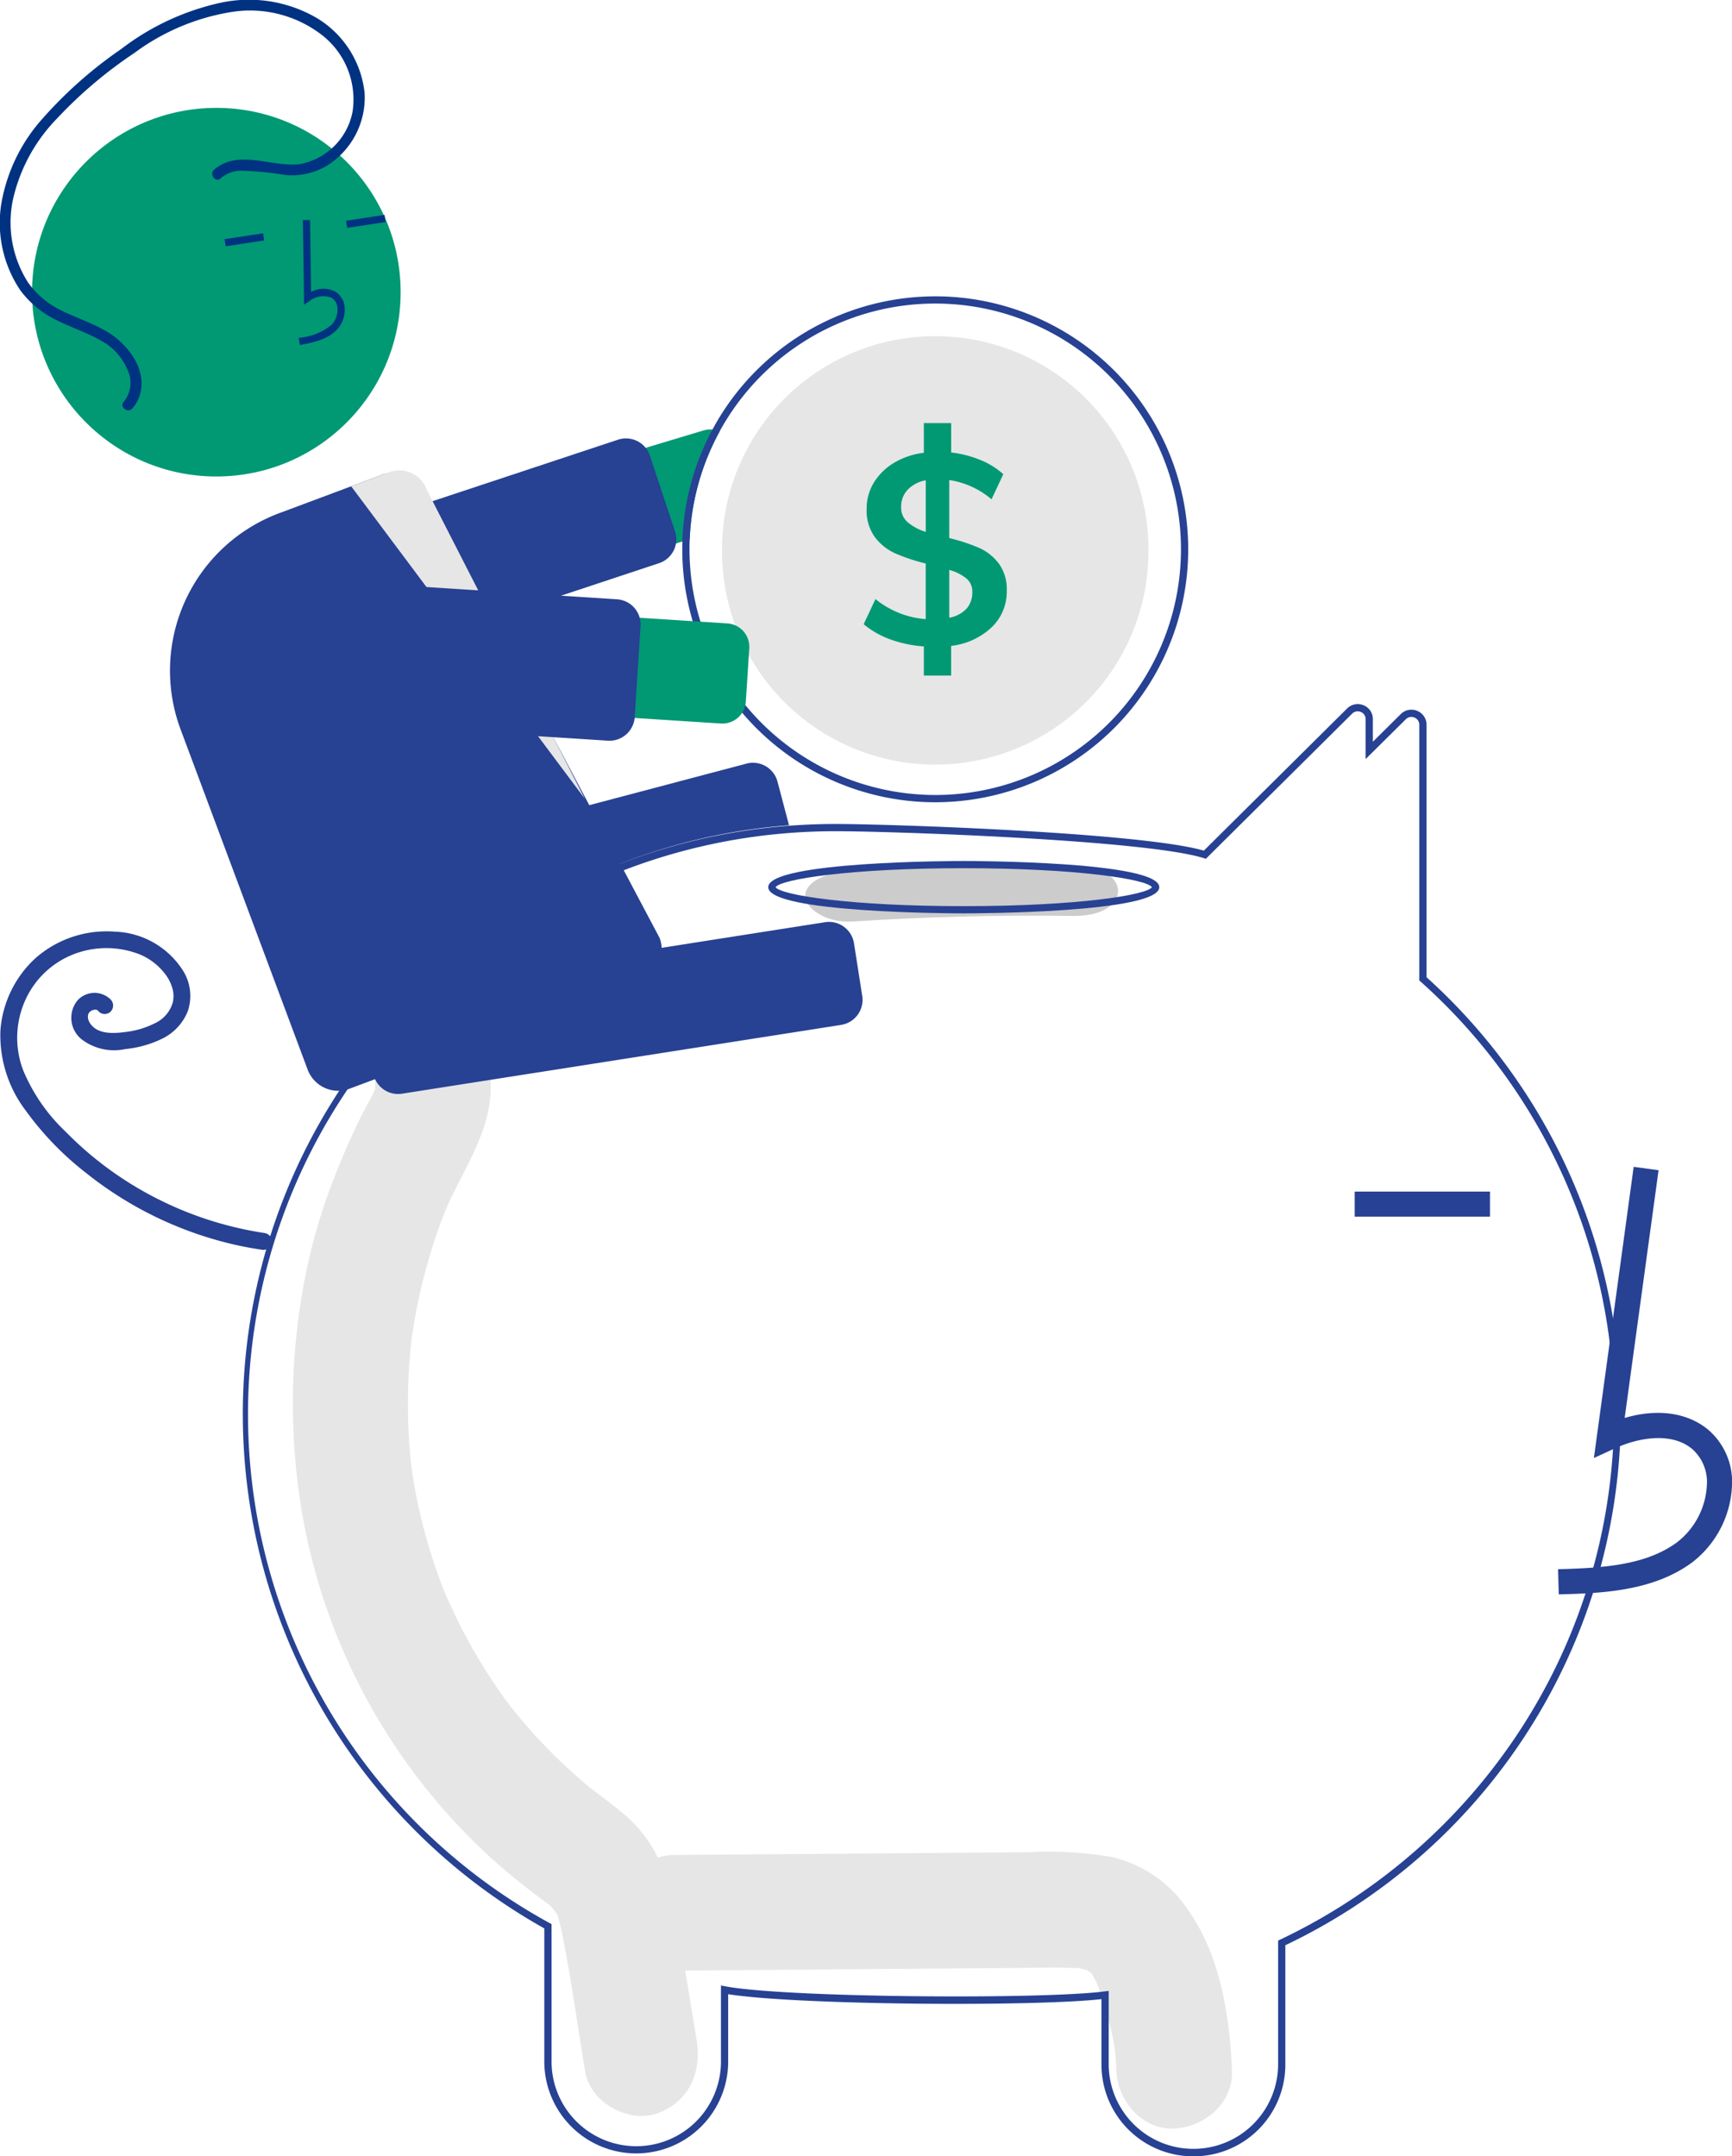
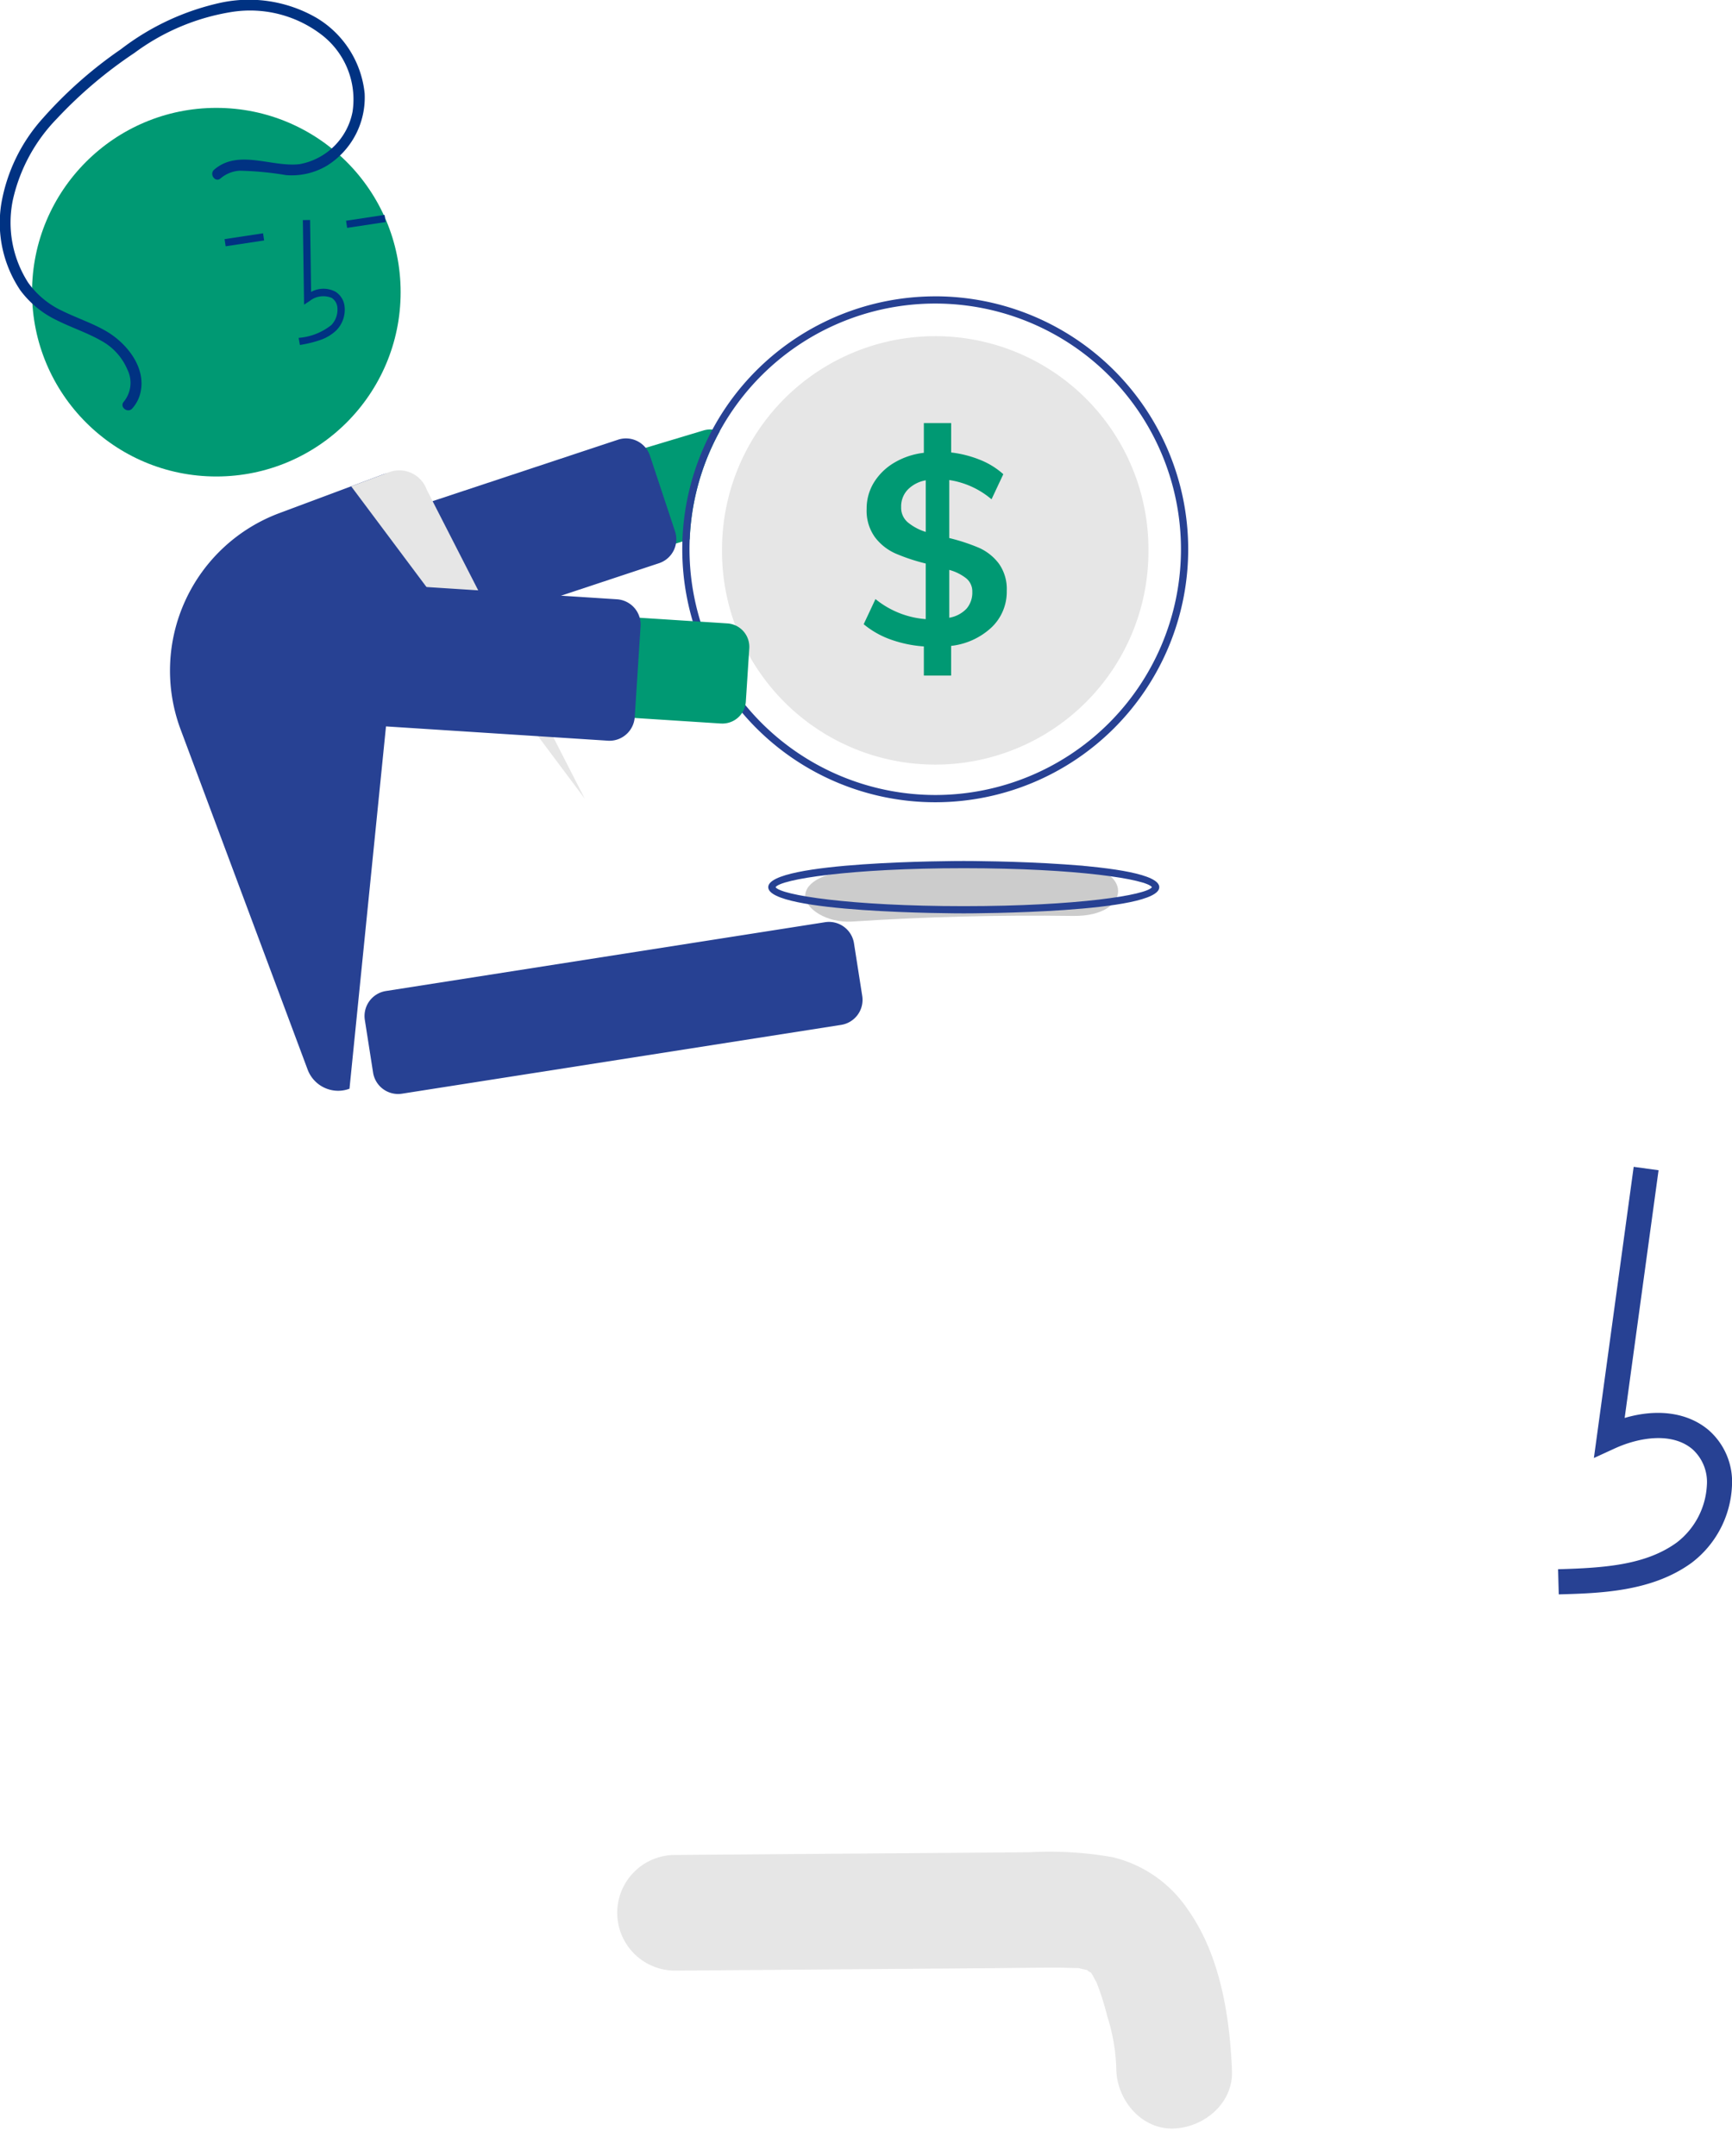
<svg xmlns="http://www.w3.org/2000/svg" width="170.193" height="211.888" viewBox="0 0 170.193 211.888">
  <g id="Grupo_33" data-name="Grupo 33" transform="translate(1471.096 -1719.455)">
    <path id="Trazado_105" data-name="Trazado 105" d="M320.3,518.117a12.359,12.359,0,0,0-7.376-5.107,35.908,35.908,0,0,0-8.218-.483l-34.69.267a5.682,5.682,0,1,0,0,11.363l30.485-.235c2.4-.018,4.793-.062,7.189-.054.538,0,1.074.03,1.611.036.13,0,.224,0,.29,0l.052.016c.281.077.568.13.85.2-.1,0,.183.179.325.238.02.038.061.106.13.211.1.181.382.731.395.714a25.514,25.514,0,0,1,1.06,3.335,18.678,18.678,0,0,1,.9,5.373c.12,2.966,2.527,5.823,5.682,5.682,2.975-.133,5.81-2.5,5.682-5.682C324.451,528.633,323.51,522.612,320.3,518.117Z" transform="translate(-1674.703 1388.937)" fill="#e6e6e6" />
-     <path id="Trazado_106" data-name="Trazado 106" d="M214.033,383.579c-.652-3.949-1.291-7.9-1.955-11.846-.674-4-2.05-7.669-5.166-10.3-.832-.7-1.7-1.358-2.562-2.011-.3-.23-.609-.46-.91-.695l-.045-.035-.126-.107c-1.3-1.1-2.553-2.247-3.748-3.467q-1.592-1.626-3.045-3.389-.363-.441-.717-.889c-.041-.051-.259-.334-.4-.518s-.379-.517-.42-.576q-.413-.584-.812-1.18a55.442,55.442,0,0,1-4.683-8.563q-.194-.444-.379-.894l-.133-.365c-.263-.724-.526-1.447-.767-2.179q-.767-2.333-1.319-4.736-.273-1.186-.491-2.384-.113-.616-.211-1.235c-.011-.069-.075-.514-.112-.765s-.08-.7-.087-.769q-.062-.624-.111-1.248-.109-1.406-.147-2.817-.066-2.507.09-5.015c.059-.939.143-1.876.246-2.811.006-.057.011-.1.016-.144s.013-.089.022-.148c.077-.517.157-1.033.247-1.547a56.421,56.421,0,0,1,1.328-5.793q.386-1.353.839-2.683.2-.591.416-1.177c-.009.025.42-1.071.426-1.108,1.7-4.023,4.487-7.69,4.491-12.26,0-3.094-2.615-6.058-5.682-5.915a5.9,5.9,0,0,0-5.682,5.915c0,.07,0,.129,0,.186-.029.1-.053.177-.074.248-.332.722-.739,1.407-1.1,2.111-1,1.926-1.85,3.915-2.659,5.933a56.73,56.73,0,0,0-3.029,10.166,64.654,64.654,0,0,0-.344,23.1,59.6,59.6,0,0,0,19.567,34.92c.876.75,1.774,1.474,2.681,2.184.375.294.753.582,1.133.869.18.135.924.722.6.438a3.621,3.621,0,0,1,1.181,1.346l.11.43c.127.5.249,1,.349,1.5.879,4.422,1.49,8.917,2.225,13.367.5,3.058,4.269,5.048,6.989,4.131C213.231,389.788,214.573,386.855,214.033,383.579Z" transform="translate(-1616.68 1536.297)" fill="#e6e6e6" />
-     <path id="Trazado_107" data-name="Trazado 107" d="M253.558,337.542a9.01,9.01,0,0,1-9.034-8.966v-6.481c-6.786.76-30.021.584-36.681-.486v6.708a9.034,9.034,0,0,1-18.067,0V315.146a57.951,57.951,0,0,1,23.891-108.338c1.572-.123,3.154-.186,4.7-.186,5.451,0,30.048.842,36.219,2.617l14.072-13.963a1.477,1.477,0,0,1,1.616-.322,1.456,1.456,0,0,1,.918,1.366v2.22l2.74-2.714a1.474,1.474,0,0,1,1.614-.322,1.457,1.457,0,0,1,.919,1.366v24.809A57.8,57.8,0,0,1,262.592,316.8v11.779A9.011,9.011,0,0,1,253.558,337.542Zm-8.323-16.253v7.287a8.324,8.324,0,0,0,16.647,0V316.349l.2-.1a57.689,57.689,0,0,0,23.625-20.66,56.931,56.931,0,0,0-9.836-73.491l-.118-.106V196.871a.747.747,0,0,0-.477-.708.763.763,0,0,0-.845.168l-3.951,3.913v-3.923a.747.747,0,0,0-.477-.709.765.765,0,0,0-.847.169l-14.373,14.262-.2-.064c-5.737-1.8-30.72-2.647-36.213-2.647-1.529,0-3.092.062-4.645.184a57.552,57.552,0,0,0-31.333,12.338,56.987,56.987,0,0,0,7.913,94.772l.183.1v13.59a8.324,8.324,0,0,0,16.647,0v-7.559l.421.079c5.985,1.126,31.189,1.3,37.28.5Z" transform="translate(-1607.386 1593.801)" fill="#274193" />
    <path id="Trazado_108" data-name="Trazado 108" d="M210.213,118.938,170.89,130.755a4.93,4.93,0,0,0,2.837,9.442l34.412-10.344.721-.217a23.974,23.974,0,0,1,2.944-10.6,2.182,2.182,0,0,0-.71-.185A2.26,2.26,0,0,0,210.213,118.938Z" transform="translate(-1612.182 1642.815)" fill="#009973" />
    <path id="Trazado_109" data-name="Trazado 109" d="M174.356,144.311a2.491,2.491,0,0,1-2.357-1.7l-2.459-7.42a2.486,2.486,0,0,1,1.577-3.142h0l32.005-10.607a2.485,2.485,0,0,1,3.141,1.577h0l2.459,7.42a2.477,2.477,0,0,1-1.489,3.11l-.089.031-32,10.606A2.488,2.488,0,0,1,174.356,144.311Z" transform="translate(-1613.49 1641.22)" fill="#274193" />
    <path id="Trazado_110" data-name="Trazado 110" d="M306.985,82.008A24.868,24.868,0,0,0,282.138,106.1c-.007.252-.01.508-.01.763a24.857,24.857,0,1,0,24.857-24.857Zm0,49a24.172,24.172,0,0,1-24.147-24.147q0-.5.021-.98a24.146,24.146,0,1,1,24.125,25.127Z" transform="translate(-1686.181 1666.567)" fill="#274193" />
    <path id="Trazado_111" data-name="Trazado 111" d="M335.029,113.956a20.951,20.951,0,1,1-41.9,0c0-.664.032-1.317.092-1.964a20.951,20.951,0,0,1,41.809,1.964Z" transform="translate(-1693.275 1659.476)" fill="#e6e6e6" />
    <path id="Trazado_112" data-name="Trazado 112" d="M345.6,130.873a4.988,4.988,0,0,0-1.942-1.538,18.861,18.861,0,0,0-2.919-.959v-5.7a8.308,8.308,0,0,1,4.151,1.893l1.158-2.468a7.647,7.647,0,0,0-2.259-1.4,11.084,11.084,0,0,0-2.865-.735v-2.89H338.24V120a7.332,7.332,0,0,0-2.93.984,5.819,5.819,0,0,0-1.985,1.946,4.887,4.887,0,0,0-.706,2.589,4.425,4.425,0,0,0,.813,2.77,5.156,5.156,0,0,0,2.024,1.605,18.744,18.744,0,0,0,2.969.984v5.465a8.876,8.876,0,0,1-4.939-1.971l-1.158,2.471a8.73,8.73,0,0,0,2.642,1.5,12.151,12.151,0,0,0,3.27.682v2.866h2.681v-2.919a6.942,6.942,0,0,0,3.981-1.825,4.827,4.827,0,0,0,1.484-3.586A4.282,4.282,0,0,0,345.6,130.873Zm-7.173-3.1a5.153,5.153,0,0,1-1.786-.959,1.888,1.888,0,0,1-.632-1.484,2.387,2.387,0,0,1,.646-1.708,3.265,3.265,0,0,1,1.772-.92Zm3.995,7.556a3.04,3.04,0,0,1-1.683.877v-4.7a4.7,4.7,0,0,1,1.683.842,1.654,1.654,0,0,1,.579,1.314,2.417,2.417,0,0,1-.579,1.669Z" transform="translate(-1718.555 1643.95)" fill="#009973" />
-     <path id="Trazado_113" data-name="Trazado 113" d="M179.6,232.274a2.494,2.494,0,0,1-2.406-1.852l-1.339-5.067a2.486,2.486,0,0,1,1.767-3.036l42.235-11.161a2.491,2.491,0,0,1,3.036,1.77l1.134,4.293-.212.017a56.871,56.871,0,0,0-29.866,11.317l-.061.03-13.657,3.607A2.472,2.472,0,0,1,179.6,232.274Z" transform="translate(-1617.59 1583.331)" fill="#274193" />
-     <path id="Trazado_114" data-name="Trazado 114" d="M119.446,287.374a34.835,34.835,0,0,1-13.892-5.253,33.927,33.927,0,0,1-5.743-4.7,17.623,17.623,0,0,1-4.2-6.065,8.984,8.984,0,0,1,.118-6.665,8.639,8.639,0,0,1,4.676-4.661,8.92,8.92,0,0,1,6.766-.01,6.072,6.072,0,0,1,2.473,1.991,4.066,4.066,0,0,1,.643,1.334,2.728,2.728,0,0,1,.032,1.335,3.2,3.2,0,0,1-1.7,2.032,8.535,8.535,0,0,1-2.895.883c-1.016.138-2.474.265-3.291-.551a1.658,1.658,0,0,1-.388-.572,1.108,1.108,0,0,1-.061-.518c-.012.077.049-.168.046-.158-.013.036-.069.124.011-.011a1.218,1.218,0,0,1,.083-.129c-.027.035-.086.093.02-.007a.7.7,0,0,1,.325-.2c.049-.014.1-.026.148-.039.125-.034-.125,0,0,0,.049,0,.1,0,.149,0,.126-.006-.124-.034,0,0,.047.012.093.023.139.038.1.032-.071-.073,0,.005s-.083-.09.007,0a1.58,1.58,0,0,1,.127.14.838.838,0,0,0,1.177,0,.852.852,0,0,0,0-1.177,2.256,2.256,0,0,0-3.272.094,2.707,2.707,0,0,0,.39,3.792,5.24,5.24,0,0,0,4.318.977,10.583,10.583,0,0,0,3.646-1.03,5.112,5.112,0,0,0,2.494-2.694,4.679,4.679,0,0,0-.375-3.824,8.252,8.252,0,0,0-6.777-3.987,10.585,10.585,0,0,0-7.748,2.544,10.707,10.707,0,0,0-3.511,7.129,12.21,12.21,0,0,0,2.471,7.888,30.042,30.042,0,0,0,5.959,6.162,36.384,36.384,0,0,0,15.2,7.17q.991.205,1.994.351a.86.86,0,0,0,1.024-.581.839.839,0,0,0-.581-1.024Z" transform="translate(-1564.434 1553.26)" fill="#274193" />
    <path id="Trazado_115" data-name="Trazado 115" d="M342.456,239.332q-10.888-.154-21.708.553c-2.465.161-4.6,1.033-4.6,2.5,0,1.225,2.116,2.659,4.6,2.5q10.814-.706,21.708-.553C348.377,244.41,348.373,239.415,342.456,239.332Z" transform="translate(-1708.121 1565.126)" fill="#ccc" />
    <path id="Trazado_116" data-name="Trazado 116" d="M325.126,243.4c-.784,0-19.212-.029-19.212-2.575s18.428-2.574,19.212-2.574,19.213.029,19.213,2.574S325.911,243.4,325.126,243.4Zm-18.492-2.575c.5.772,7.278,1.865,18.492,1.865s17.988-1.093,18.492-1.865c-.5-.772-7.278-1.864-18.492-1.864s-17.988,1.093-18.492,1.864Z" transform="translate(-1701.52 1565.807)" fill="#274193" />
    <path id="Trazado_117" data-name="Trazado 117" d="M524.548,364.9c4.08-.113,9.156-.255,13.068-3.112a10.036,10.036,0,0,0,3.949-7.494,6.751,6.751,0,0,0-2.3-5.544c-2.043-1.726-5.026-2.131-8.241-1.186l3.331-24.341-2.445-.335L528,351.5l2.042-.937c2.367-1.086,5.617-1.638,7.636.068a4.338,4.338,0,0,1,1.422,3.573,7.585,7.585,0,0,1-2.938,5.587c-3.044,2.223-7.091,2.51-11.681,2.638Z" transform="translate(-1842.474 1511.224)" fill="#274193" />
-     <rect id="Rectángulo_33" data-name="Rectángulo 33" width="13.292" height="2.468" transform="translate(-1337.978 1836.544)" fill="#274193" />
    <path id="Trazado_118" data-name="Trazado 118" d="M197.5,272.024a2.49,2.49,0,0,1-2.452-2.1l-.811-5.178a2.488,2.488,0,0,1,2.071-2.841l43.155-6.762a2.488,2.488,0,0,1,2.84,2.071l.811,5.178a2.488,2.488,0,0,1-2.071,2.84l-43.155,6.762A2.542,2.542,0,0,1,197.5,272.024Z" transform="translate(-1629.483 1554.931)" fill="#274193" />
    <circle id="Elipse_12" data-name="Elipse 12" cx="18.11" cy="18.11" r="18.11" transform="translate(-1467.948 1730.056)" fill="#009973" />
    <path id="Trazado_119" data-name="Trazado 119" d="M178.143,72.652a4.3,4.3,0,0,0,1.551-.95,2.889,2.889,0,0,0,.8-2.3,1.943,1.943,0,0,0-.892-1.479,2.512,2.512,0,0,0-2.4.018l-.1-7.069-.71.01.119,8.311.541-.354a2.151,2.151,0,0,1,2.175-.31,1.247,1.247,0,0,1,.559.955,2.182,2.182,0,0,1-.6,1.716,5.871,5.871,0,0,1-3.21,1.254l.126.7A11.742,11.742,0,0,0,178.143,72.652Z" transform="translate(-1617.728 1680.2)" fill="#003282" />
    <rect id="Rectángulo_34" data-name="Rectángulo 34" width="3.825" height="0.71" transform="translate(-1437.091 1741.145) rotate(-8.612)" fill="#003282" />
    <rect id="Rectángulo_35" data-name="Rectángulo 35" width="3.825" height="0.71" transform="translate(-1449.029 1742.953) rotate(-8.612)" fill="#003282" />
-     <path id="Trazado_120" data-name="Trazado 120" d="M156.884,191.519a3.207,3.207,0,0,1-2.995-2.079L141.4,156a16.523,16.523,0,0,1,9.688-21.235l10.153-3.791a3.18,3.18,0,0,1,2.442.085,3.136,3.136,0,0,1,1.66,1.771l23.13,43.671a3.2,3.2,0,0,1-1.848,4.126l-.019.007L158,191.316A3.183,3.183,0,0,1,156.884,191.519Z" transform="translate(-1594.754 1635.12)" fill="#274193" />
+     <path id="Trazado_120" data-name="Trazado 120" d="M156.884,191.519a3.207,3.207,0,0,1-2.995-2.079L141.4,156a16.523,16.523,0,0,1,9.688-21.235l10.153-3.791a3.18,3.18,0,0,1,2.442.085,3.136,3.136,0,0,1,1.66,1.771a3.2,3.2,0,0,1-1.848,4.126l-.019.007L158,191.316A3.183,3.183,0,0,1,156.884,191.519Z" transform="translate(-1594.754 1635.12)" fill="#274193" />
    <path id="Trazado_121" data-name="Trazado 121" d="M190.5,131.729l22.949,30.689-15.529-30.367a2.868,2.868,0,0,0-3.674-1.721h0Z" transform="translate(-1627.087 1635.515)" fill="#e6e6e6" />
    <path id="Trazado_122" data-name="Trazado 122" d="M210.03,177.54,169.053,174.9a4.929,4.929,0,0,1,.629-9.837h0l40.976,2.639a2.307,2.307,0,0,1,2.155,2.451h0l-.337,5.23a2.309,2.309,0,0,1-2.452,2.155Z" transform="translate(-1610.283 1613.011)" fill="#009973" />
    <path id="Trazado_123" data-name="Trazado 123" d="M196.364,175.794c-.054,0-.108,0-.163-.005h0l-33.647-2.167a2.486,2.486,0,0,1-2.321-2.64h0l.575-8.934a2.485,2.485,0,0,1,2.64-2.321h0l33.647,2.167a2.488,2.488,0,0,1,2.321,2.64l-.575,8.934a2.492,2.492,0,0,1-1.614,2.17A2.463,2.463,0,0,1,196.364,175.794Z" transform="translate(-1607.566 1616.449)" fill="#274193" />
    <path id="Trazado_124" data-name="Trazado 124" d="M114.374,16.669c2.382-2.049,5.654-.216,8.386-.537a6.476,6.476,0,0,0,5.205-5.143,8.014,8.014,0,0,0-3.117-7.63,11.541,11.541,0,0,0-8.725-2.187,21.818,21.818,0,0,0-9.594,4.034,43.276,43.276,0,0,0-7.614,6.452,16.648,16.648,0,0,0-4.325,7.979A10.946,10.946,0,0,0,96.1,27.788a8.593,8.593,0,0,0,3.364,2.772c1.4.687,2.89,1.177,4.244,1.954,2.048,1.174,4.039,3.607,3.4,6.14a3.477,3.477,0,0,1-.79,1.488c-.458.509-1.285-.164-.825-.674a2.933,2.933,0,0,0,.345-3.16,5.78,5.78,0,0,0-2.569-2.825c-1.418-.811-2.983-1.311-4.437-2.049a9.6,9.6,0,0,1-3.519-2.917,11.868,11.868,0,0,1-1.865-8.473,16.786,16.786,0,0,1,4.073-8.409,41.944,41.944,0,0,1,7.689-6.8A24.751,24.751,0,0,1,115.1.25a13.261,13.261,0,0,1,9.318,1.5,9.794,9.794,0,0,1,4.738,7.438,7.9,7.9,0,0,1-3.684,7.081,6.782,6.782,0,0,1-4.052.939,30.948,30.948,0,0,0-4.551-.432,3.174,3.174,0,0,0-1.871.756c-.521.447-1.141-.419-.625-.863Z" transform="translate(-1564.42 1719.454)" fill="#003282" />
  </g>
</svg>